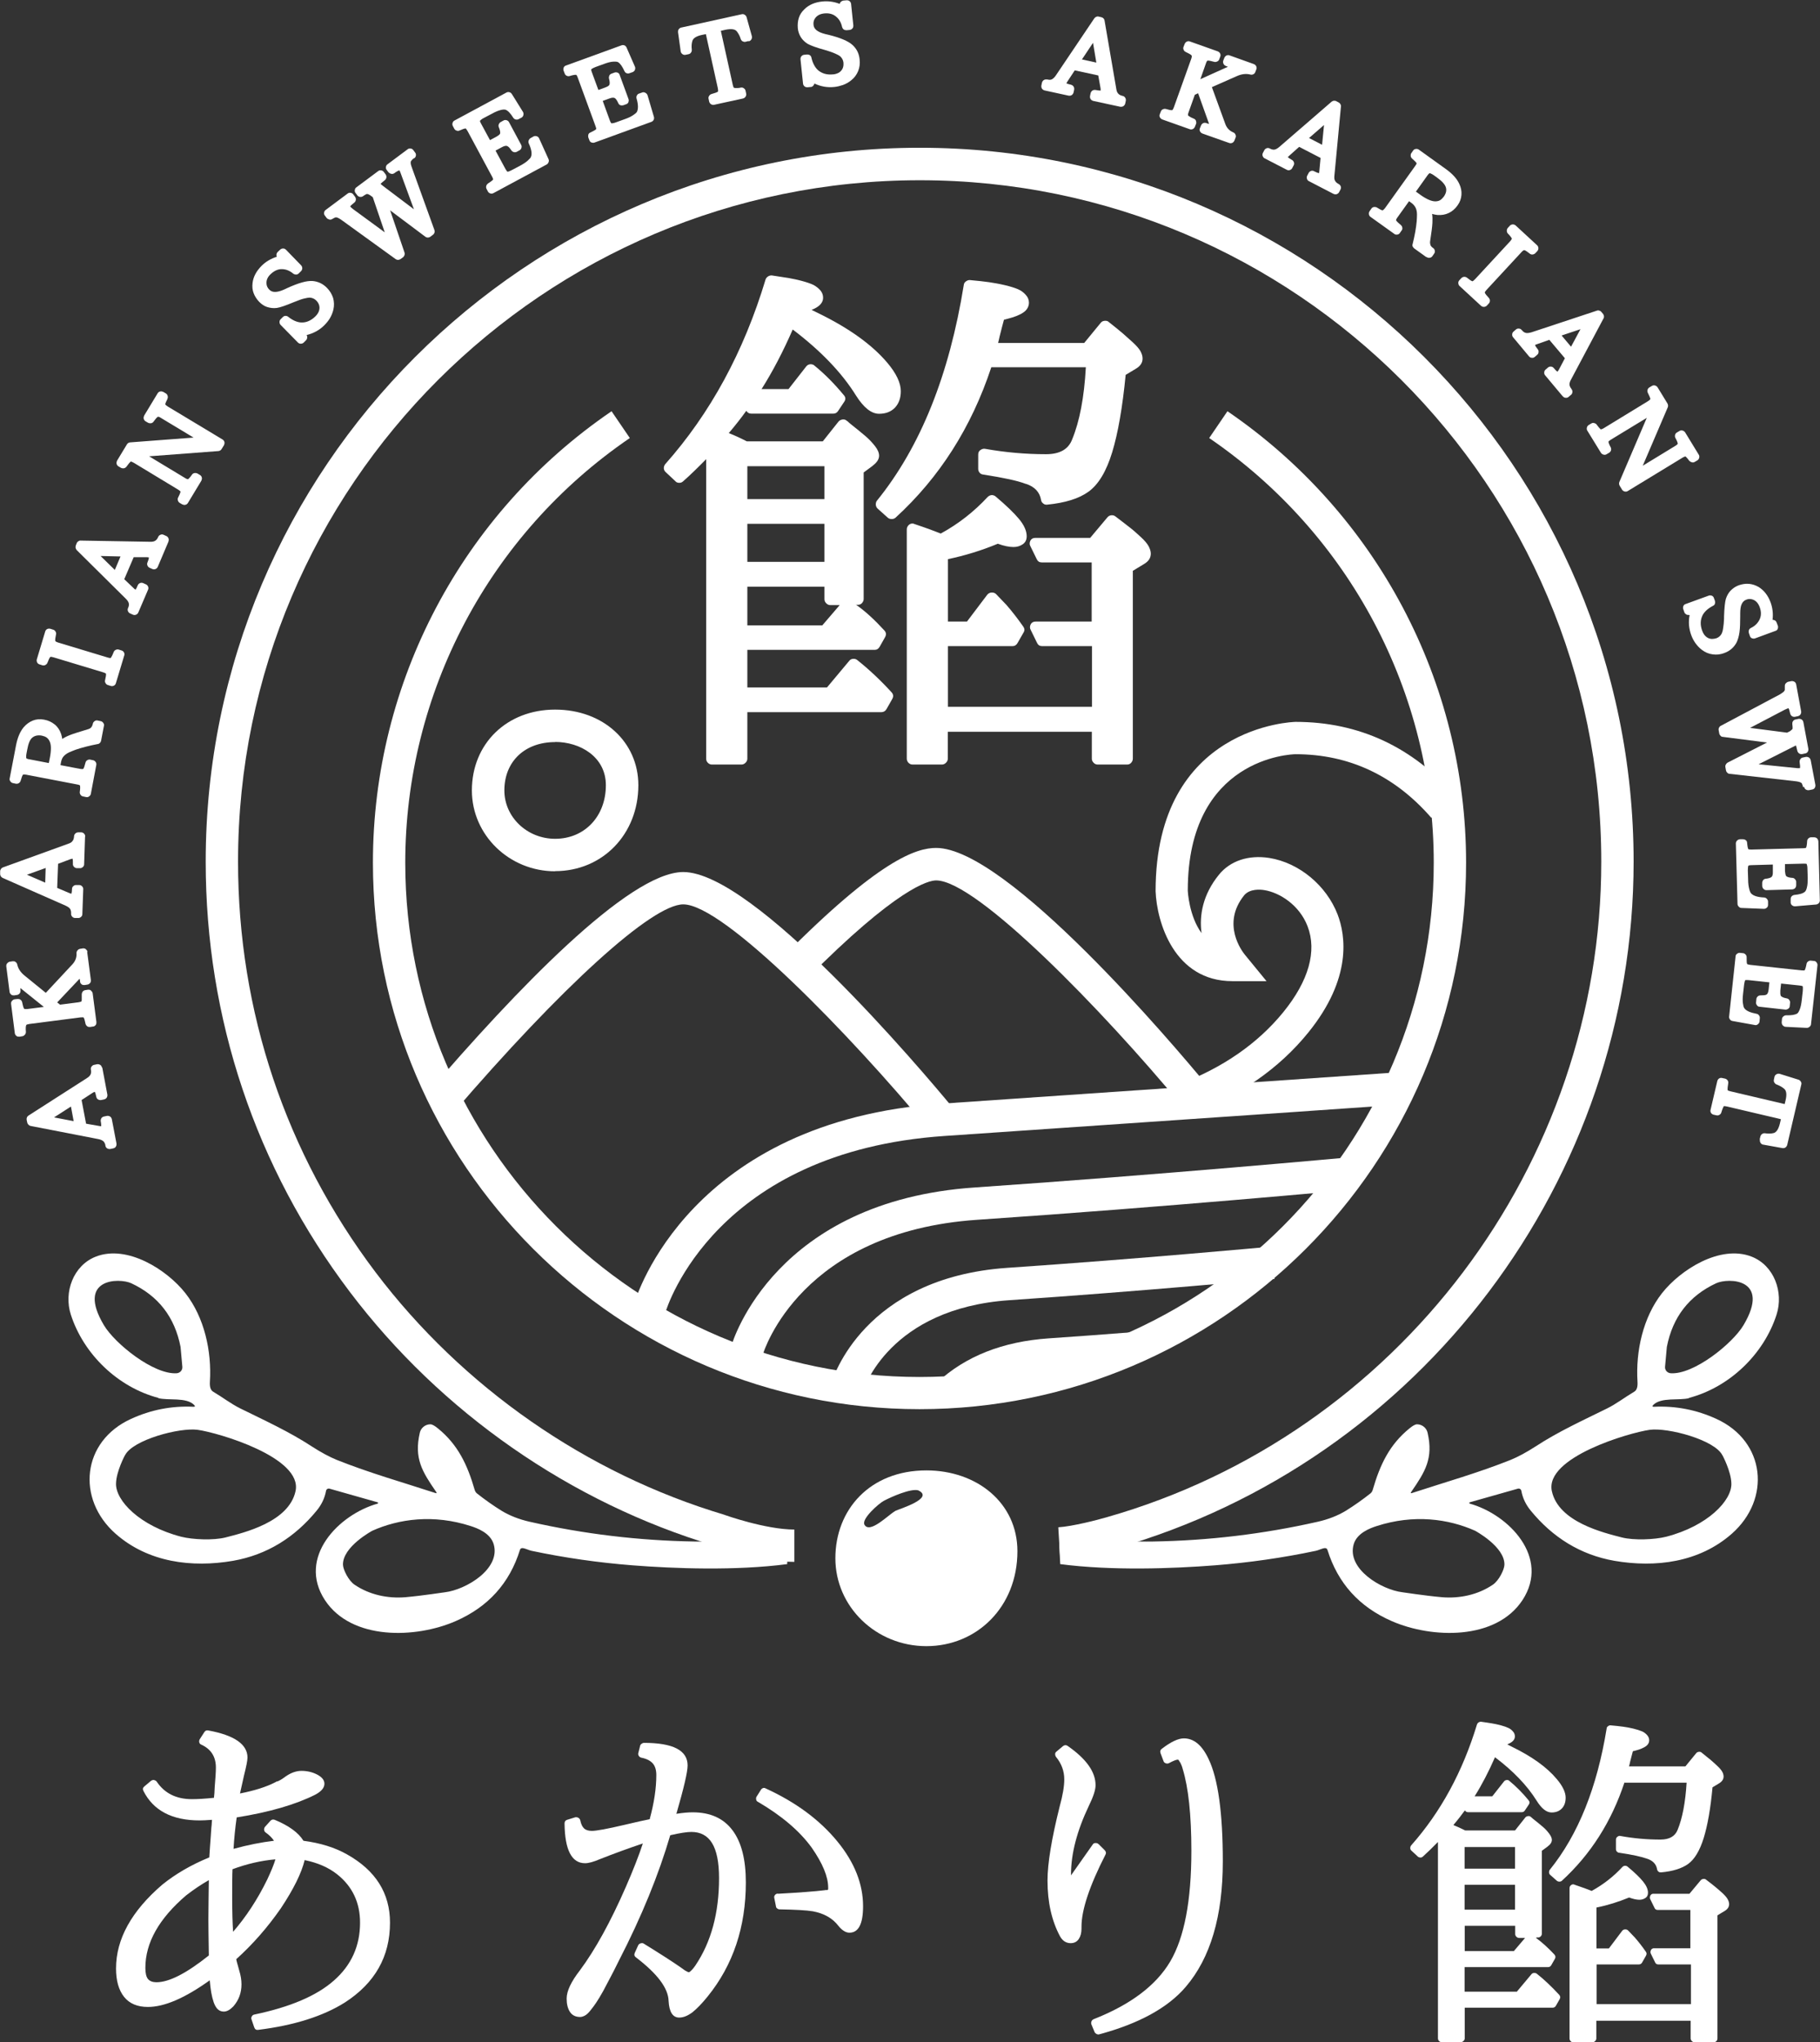
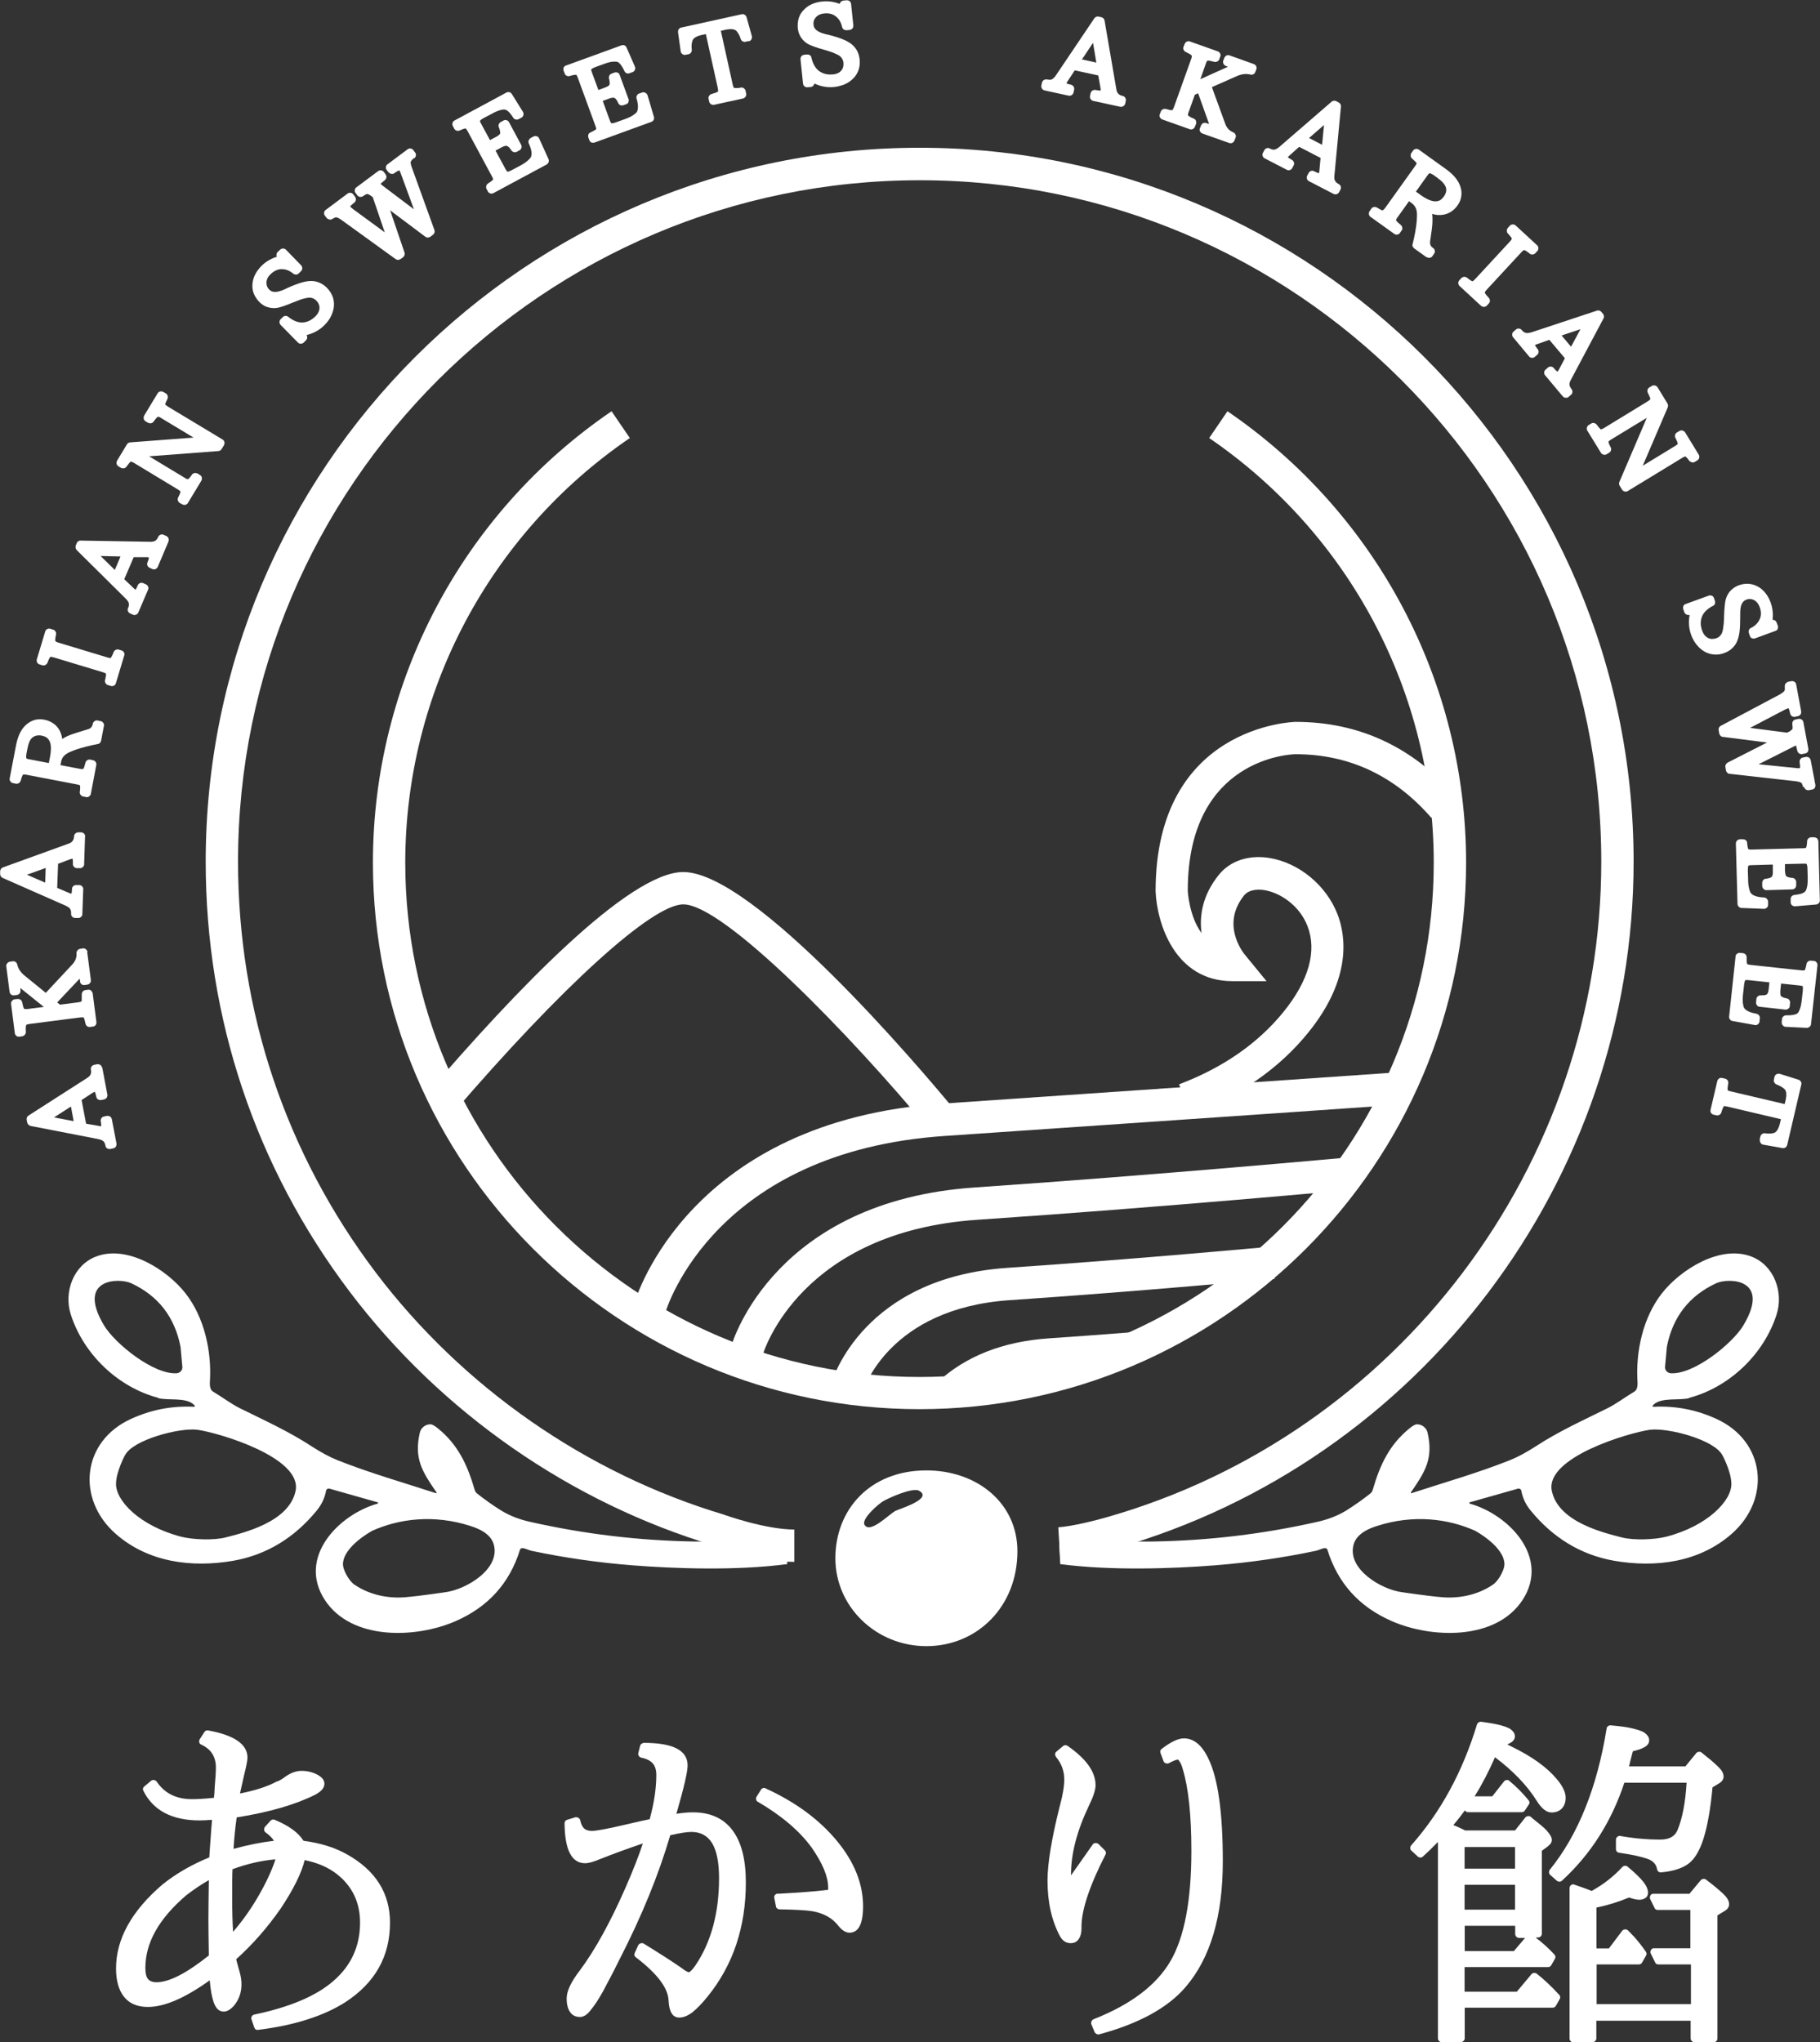
<svg xmlns="http://www.w3.org/2000/svg" viewBox="0 0 121.57 136.42">
  <rect x="0" y="0" width="121.57" height="136.42" fill="#333333" stroke="none" />
  <g fill="#fff">
    <path d="m53.07 104.33c-2.2 0-5.01-.96-5.34-1.08-9.62-2.88-18.27-8.9-24.36-16.95-6.3-8.33-9.63-18.27-9.63-28.74 0-26.29 21.39-47.69 47.69-47.69s47.69 21.39 47.69 47.69c0 21.21-14.23 40.07-34.6 45.87-.09.03-2.3.67-3.7.75l-.13-2.16c.96-.06 2.65-.5 3.23-.67 19.45-5.54 33.04-23.54 33.04-43.79 0-25.1-20.42-45.52-45.52-45.52s-45.54 20.41-45.54 45.51c0 10 3.18 19.48 9.19 27.44 5.82 7.69 14.09 13.44 23.28 16.19l.05.02s2.72.97 4.64.97v2.16z" />
    <path d="m112.81 93.38c2.71-.71 5.01-2.92 5.86-5.57.48-1.49-.16-3.28-1.67-3.87-2.1-.82-4.76.88-5.99 2.45-1.26 1.61-1.76 3.87-1.63 5.92.02.34-.05.56-.23.66-.61.36-1.19.81-1.8 1.11-1.62.8-3.27 1.55-4.78 2.54-.62.4-1.18.7-1.67.9-2.18.87-4.38 1.49-6.58 2.21-.09.03-.11 0-.05-.08.93-1.35 1.48-2.23 1.09-3.94-.07-.33-.37-.57-.71-.57-.11 0-.28.09-.51.28-1.31 1.07-1.95 2.38-2.45 4.11-.03.09-.07.16-.14.22-.53.42-1.08.81-1.66 1.17-.53.32-1.16.57-1.87.73-3.62.82-7.29 1.26-11.01 1.32-.99.02-2.99-.05-6.01-.21-.09 0-.16 0-.24.02 0 .57.03 1.14.06 1.7 3.43.45 7.53.3 10.34.08 2.27-.18 4.52-.5 6.74-.97.16-.03.4-.16.59-.18.1 0 .15.03.18.12.69 2.22 2.12 3.81 4.3 4.76 2.66 1.16 6.95 1.3 8.73-1.41 1.86-2.85-.92-5.71-3.52-6.44-.05-.01-.05-.08 0-.09l3.21-.91c.11-.03.21.04.23.14.09.49.3.93.63 1.33 1.45 1.77 3.3 2.95 5.59 3.35 2.75.47 5.66.11 7.84-1.81 2.63-2.32 2.26-6.17-1.03-7.67-1.33-.61-2.72-.88-4.17-.81-.11 0-.13-.03-.05-.12.53-.54 1.74-.28 2.41-.46zm-1.47-3.41c.39-2 1.49-3.41 3.29-4.25.82-.38 3.69-.33 1.83 2.8-.74 1.24-3.33 3.32-4.87 3.21-.22-.02-.39-.21-.37-.43zm-12.81 12.28s2 1.07 1.96 2.28c-.01.32-.37 1.06-.78 1.33-.99.67-2.21.93-3.4.83-1.22-.11-2.58-.33-2.63-.33-1.41-.17-3.73-1.56-3.26-3.2.22-.76 1.1-1.08 1.53-1.22 2.5-.81 4.81-.48 6.58.31zm16.52-5.05s.58 1.07.6 1.89c.04 1.14-1.58 2.84-4.35 3.56-.79.2-2.17.25-2.96.05-1.24-.32-4.23-1.03-4.68-3.09-.5-2.26 5.17-3.91 6.53-4.1 1.21-.17 4.35.67 4.86 1.7z" />
    <path d="m10.59 93.38c-2.71-.71-5.01-2.92-5.86-5.57-.48-1.49.16-3.28 1.67-3.87 2.1-.82 4.76.88 5.99 2.45 1.26 1.61 1.76 3.87 1.63 5.92-.02.34.05.56.23.66.61.36 1.19.81 1.8 1.11 1.62.8 3.27 1.55 4.78 2.54.62.4 1.18.7 1.67.9 2.18.87 4.38 1.49 6.58 2.21.09.03.11 0 .05-.08-.93-1.35-1.48-2.23-1.09-3.94.07-.33.37-.57.71-.57.11 0 .28.09.51.28 1.31 1.07 1.95 2.38 2.45 4.11.03.09.07.16.14.22.53.42 1.08.81 1.66 1.17.53.32 1.16.57 1.87.73 3.62.82 7.29 1.26 11.01 1.32.99.02 2.99-.05 6.01-.21.09 0 .16 0 .24.02 0 .57-.03 1.14-.06 1.7-3.43.45-7.53.3-10.34.08-2.27-.18-4.52-.5-6.74-.97-.16-.03-.4-.16-.59-.18-.1 0-.15.03-.18.12-.69 2.22-2.12 3.81-4.3 4.76-2.66 1.16-6.95 1.3-8.73-1.41-1.86-2.85.92-5.71 3.52-6.44.05-.01.05-.08 0-.09l-3.21-.91c-.11-.03-.21.04-.23.14-.09.49-.3.93-.63 1.33-1.45 1.77-3.3 2.95-5.59 3.35-2.75.47-5.66.11-7.84-1.81-2.63-2.32-2.26-6.17 1.03-7.67 1.33-.61 2.72-.88 4.17-.81.11 0 .13-.03.05-.12-.53-.54-1.74-.28-2.41-.46zm1.47-3.41c-.39-2-1.49-3.41-3.29-4.25-.82-.38-3.69-.33-1.83 2.8.74 1.24 3.33 3.32 4.87 3.21.22-.02.39-.21.37-.43zm12.81 12.28s-2 1.07-1.96 2.28c.01.32.37 1.06.78 1.33.99.67 2.21.93 3.4.83 1.22-.11 2.58-.33 2.63-.33 1.41-.17 3.73-1.56 3.26-3.2-.22-.76-1.1-1.08-1.53-1.22-2.5-.81-4.81-.48-6.58.31zm-16.52-5.05s-.58 1.07-.6 1.89c-.04 1.14 1.58 2.84 4.35 3.56.79.2 2.17.25 2.96.05 1.24-.32 4.23-1.03 4.68-3.09.5-2.26-5.17-3.91-6.53-4.1-1.21-.17-4.35.67-4.86 1.7z" />
-     <path d="m57.2 40.41c.6.42 1.22.99 1.87 1.7.13.14.14.29.05.45l-.36.64c-.08.14-.19.21-.34.21h-8.5v2.51h5.32l1.48-1.77c.06-.08.14-.13.25-.14s.2.01.28.07c.78.62 1.55 1.34 2.3 2.16.13.14.14.29.05.45l-.38.67c-.08.14-.2.21-.34.21h-8.96v3.11c0 .1-.04.19-.12.27s-.17.12-.27.12h-1.98c-.1 0-.19-.04-.27-.12s-.11-.17-.11-.27v-20.01c-.54.55-1.05 1.05-1.55 1.49-.08.07-.17.1-.27.09-.1 0-.18-.04-.24-.11l-.64-.6c-.08-.07-.12-.15-.13-.26 0-.1.03-.19.09-.27 3.01-3.39 5.25-7.5 6.71-12.35.03-.08.09-.15.17-.2s.17-.07.26-.06c.46.07.82.13 1.1.17.27.05.58.11.91.2s.59.18.77.27c.18.1.33.22.45.36s.18.31.18.49c0 .34-.26.61-.77.81l.45.22c2.05 1 3.58 2.1 4.6 3.3.61.72.91 1.36.91 1.91 0 .46-.13.82-.39 1.1-.26.27-.61.41-1.06.41-.51 0-1.02-.4-1.53-1.2-.96-1.55-2.38-3.02-4.24-4.43-.64 1.47-1.33 2.79-2.08 3.98h1.8l1.18-1.51c.07-.09.16-.14.28-.15.12 0 .21.03.27.09.69.56 1.34 1.22 1.96 1.97.13.14.14.29.03.45l-.4.6c-.08.13-.19.19-.33.19h-5.48c-.14 0-.25-.06-.33-.19-.33.46-.72.96-1.17 1.49.38.15.78.33 1.2.55h5.08l1.05-1.32c.07-.08.16-.13.28-.14s.21.02.27.09c.05.02.1.07.17.14.5.4.87.7 1.09.89s.43.41.62.65.28.46.28.65c0 .23-.14.45-.43.67 0 .01 0 .02-.02.02l-.58.43v8.45c0 .1-.04.19-.11.27s-.16.12-.27.12h-.17zm-7.28-9.27v2.2h5.15v-2.2zm0 6.39h5.15v-2.54h-5.15zm6.16 2.89h-.62c-.1 0-.19-.04-.27-.12s-.12-.17-.12-.27v-.84h-5.15v2.58h5.01l1.15-1.34zm10.13-15.87c-1.33 4.01-3.46 7.35-6.39 10.03-.07.06-.15.09-.26.09s-.19-.03-.26-.09l-.67-.6c-.08-.07-.12-.16-.13-.27 0-.11.02-.2.08-.27 2.9-3.58 4.83-8.39 5.8-14.42.01-.09.06-.17.15-.23s.17-.09.27-.08c.52.05.94.09 1.27.14s.68.11 1.06.2.66.18.87.27.38.22.52.38c.14.15.21.33.21.52 0 .16-.05.3-.14.43s-.23.23-.41.33c-.18.09-.35.16-.51.21-.15.05-.36.1-.61.17-.08.3-.18.67-.29 1.12-.03.16-.07.3-.1.43h5.75l1.1-1.34c.06-.08.14-.13.26-.14s.21.01.27.07c.45.35.77.62.96.78.19.17.41.36.66.59s.42.43.51.59c.09.17.14.33.14.49 0 .29-.16.52-.48.7l-.65.39c-.21 2.16-.51 3.89-.9 5.17s-.92 2.16-1.59 2.64c-.64.46-1.56.74-2.75.86-.1.01-.2-.01-.27-.08-.08-.06-.13-.14-.14-.23-.09-.53-.43-.89-1.01-1.08h-.02c-.54-.21-1.48-.41-2.83-.62-.1-.01-.19-.05-.25-.13-.06-.07-.09-.16-.09-.25v-.96c0-.13.05-.23.15-.3s.21-.1.31-.08c1.35.24 2.71.36 4.07.36.92 0 1.5-.33 1.75-1 .49-1.19.8-2.79.91-4.81h-6.32zm6.71 16.97v-3.95h-3.33c-.16 0-.27-.07-.34-.22l-.43-.88c-.05-.09-.05-.19-.02-.29s.1-.18.19-.22c.06-.02.11-.03.17-.03h3.66l1.15-1.37c.07-.08.15-.13.26-.14.1-.01.19.01.27.07.45.34.78.6 1 .77s.45.38.7.61.43.44.52.61.15.34.15.5c0 .29-.15.52-.46.7l-.74.45v12.55c0 .1-.04.19-.11.27s-.16.12-.27.12h-1.97c-.1 0-.2-.04-.27-.12-.08-.08-.12-.17-.12-.27v-1.8h-9.62v1.8c0 .1-.04.19-.12.27s-.17.12-.27.12h-1.97c-.1 0-.19-.04-.27-.12-.07-.08-.11-.17-.11-.27v-15.32c0-.1.04-.19.11-.27.08-.08.16-.12.27-.12.05 0 .09.01.12.03.81.27 1.4.49 1.77.64 1.19-.65 2.23-1.47 3.13-2.44.08-.08.17-.12.27-.13.1 0 .19.03.26.09.71.6 1.23 1.1 1.57 1.51s.51.8.51 1.15c0 .24-.09.42-.27.54s-.38.18-.61.18c-.29 0-.64-.07-1.05-.22-1.08.45-2.19.79-3.33 1.03v4.17h1.27l1.36-1.8c.08-.09.18-.14.3-.14s.21.03.28.1l.69.72c.4.46.77.94 1.12 1.44.1.14.12.27.03.41l-.4.7c-.08.14-.19.21-.34.21h-4.31v4.05h9.62v-4.05h-3.33c-.16 0-.27-.07-.34-.22l-.43-.88c-.05-.09-.05-.19-.02-.29s.1-.18.19-.22c.06-.02.11-.03.17-.03h3.76z" />
    <path d="m62.01 75.41c-5.16-6.23-13.65-15-16.37-15-2.08 0-8.12 5.49-15.41 13.98l-1.64-1.41c5.77-6.72 13.4-14.73 17.05-14.73 4.73 0 15.86 13.15 18.04 15.79l-1.67 1.38z" />
-     <path d="m78.9 73.81c-5.16-6.23-13.65-15-16.37-15-.5 0-2.6.48-8.69 6.63l-1.54-1.52c6.45-6.52 8.92-7.28 10.23-7.28 4.73 0 15.86 13.15 18.04 15.79z" />
    <path d="m57.62 92.99-2.08-.61c.08-.29 2.15-7.03 11.74-7.69 8.82-.6 17.56-1.41 17.65-1.42l.2 2.16c-.09 0-8.85.82-17.7 1.42-8.02.55-9.74 5.91-9.8 6.14z" />
    <path d="m64.08 93.93-1.47-1.59c1.87-1.74 4.37-2.73 7.44-2.94 1.9-.13 3.8-.27 5.56-.41l.17 2.16c-1.77.14-3.67.28-5.58.41-2.55.17-4.61.97-6.11 2.36z" />
    <path d="m50.93 90.52-2.08-.61c.11-.39 2.96-9.69 16.27-10.59 12.54-.86 24.96-2.01 25.09-2.02l.2 2.16c-.12.01-12.57 1.17-25.14 2.02-11.74.8-14.23 8.7-14.33 9.04z" />
    <path d="m44.44 87.7-2.08-.61c.14-.5 3.74-12.22 20.59-13.37 16.29-1.11 30.11-2.07 30.11-2.07l.15 2.16s-13.82.96-30.11 2.07c-15.28 1.04-18.53 11.37-18.66 11.81z" />
    <path d="m79.52 74.46-.76-2.03c2.91-1.1 5.25-2.72 6.96-4.82 1.7-2.09 2.26-4.08 1.62-5.74-.55-1.43-1.88-2.25-2.88-2.41-.28-.05-.98-.1-1.35.34-1.55 1.92-.13 3.76.04 3.97l1.45 1.77h-2.28c-3.88 0-5.05-3.93-5.13-6.01 0-11.08 9.26-11.31 9.35-11.31 4.24 0 7.84 1.68 10.71 4.99l-1.64 1.42c-2.45-2.82-5.5-4.25-9.07-4.25-.28 0-7.2.24-7.2 9.1 0 .08.09 1.72.92 2.85-.16-1.19.08-2.57 1.16-3.9.75-.93 1.98-1.34 3.37-1.12 1.98.32 3.81 1.83 4.56 3.78.53 1.39.98 4.25-1.96 7.88-1.95 2.41-4.6 4.25-7.88 5.48z" />
    <path d="m61.42 94.13c-20.13 0-36.51-16.38-36.51-36.51 0-12.06 5.96-23.34 15.94-30.15l1.22 1.79c-9.39 6.41-15 17.02-15 28.37 0 18.94 15.41 34.35 34.35 34.35s34.35-15.41 34.35-34.35c0-11.35-5.61-21.95-15-28.37l1.22-1.79c9.98 6.82 15.94 18.09 15.94 30.15 0 20.13-16.38 36.51-36.51 36.51z" />
    <path d="m61.88 98.22c-3.78 0-6.08 2.63-6.08 5.87s2.72 5.87 6.08 5.87 6.08-2.61 6.08-6.34c0-3.24-2.72-5.4-6.08-5.4zm-2.09 2.72c-.41.21-1.7 1.56-2.05.9-.2-.39.96-1.41 1.3-1.59.53-.28 1.79-.83 2.29-.7 1.13.53-1.28 1.25-1.54 1.38z" />
-     <path d="m37.08 58.2c-3.06 0-5.56-2.42-5.56-5.4 0-3.13 2.34-5.4 5.56-5.4s5.56 2.17 5.56 5.05c0 3.27-2.39 5.74-5.56 5.74zm0-8.63c-2.03 0-3.39 1.3-3.39 3.23 0 1.78 1.52 3.23 3.39 3.23 1.97 0 3.39-1.5 3.39-3.58 0-1.89-1.71-2.89-3.39-2.89z" />
    <path d="m6.83 71.3.34 1.81c.01.07 0 .14-.04.21-.04.06-.1.1-.18.12l-.19.04c-.07.01-.14 0-.21-.04s-.1-.1-.12-.18c-.03-.15-.06-.26-.1-.33-.05.02-.11.04-.16.08l-.72.47.3 1.58.86.15c.06.01.11.02.15.02 0-.08 0-.19-.03-.32-.01-.07 0-.14.04-.21s.1-.1.18-.12l.19-.04c.07-.01.14 0 .21.04.06.04.1.1.12.18l.31 1.62c.01.07 0 .14-.04.21s-.1.1-.18.12l-.19.04c-.07.01-.14 0-.21-.04s-.1-.1-.12-.18v-.04c-.03-.11-.07-.2-.14-.26s-.18-.11-.33-.14l-4.53-.88c-.05-.01-.1-.04-.14-.08s-.07-.09-.08-.14l-.04-.19c-.01-.05 0-.11.02-.16s.06-.09.1-.12l3.93-2.52c.11-.07.18-.15.22-.23.04-.09.05-.2.02-.33-.01-.07 0-.14.05-.2s.1-.1.17-.11l.19-.04c.07-.01.14 0 .21.04s.1.1.12.18zm-2.1 2.62-1.12.72 1.31.25-.18-.97z" />
    <path d="m5.82 63.56.25 1.9c0 .08 0 .14-.05.2s-.11.1-.18.11l-.19.03c-.08 0-.14 0-.2-.05s-.1-.11-.1-.18-.02-.14-.03-.19c-.04.03-.07.07-.11.11l-1.39 1.47.19.15 1.24-.16c.12-.02.19-.04.2-.08 0 0 0-.03.01-.06 0-.03 0-.08 0-.15s0-.14 0-.22c0-.07.02-.14.06-.2.05-.06.11-.09.17-.1l.19-.03c.08 0 .14 0 .2.06s.1.11.11.18l.25 1.92c0 .08 0 .14-.05.2s-.11.1-.18.1l-.19.03c-.07 0-.14 0-.2-.05s-.09-.1-.11-.17c-.04-.21-.08-.34-.12-.41-.03-.02-.11-.02-.22-.01l-3.41.44c-.12.02-.2.04-.21.08-.03.07-.04.22-.02.45 0 .07-.02.13-.07.19-.05.05-.1.09-.17.1l-.19.03c-.08 0-.14 0-.2-.05s-.1-.11-.11-.18l-.25-1.96c0-.08 0-.14.06-.2.05-.06.11-.1.18-.11l.19-.02c.07 0 .14 0 .2.05s.1.1.11.17c.04.21.08.35.13.43v.01s.03 0 .06.01h.16l1.1-.14-1.57-1.26s0 .1.01.16c0 .08-.01.14-.06.2s-.11.09-.17.1l-.19.03c-.07 0-.14 0-.2-.05s-.1-.11-.11-.18l-.22-1.71c0-.07 0-.14.06-.2.05-.06.11-.1.18-.11l.19-.03c.07 0 .14 0 .19.05.06.04.1.1.11.16.06.28.22.52.47.73l1.44 1.17 1.79-1.92c.19-.21.28-.46.26-.73 0-.07.02-.14.07-.19.05-.06.11-.09.17-.1l.19-.03c.07 0 .14 0 .2.06s.1.11.11.18z" />
    <path d="m5.68 55.89-.06 1.84c0 .08-.03.14-.09.19s-.12.08-.2.07h-.2c-.08 0-.14-.04-.19-.09-.05-.06-.08-.12-.07-.2 0-.15 0-.26-.02-.34-.06 0-.11.02-.17.04l-.8.3-.06 1.61.8.34c.06.02.1.04.15.05.02-.07.04-.18.04-.32 0-.08.03-.14.09-.19s.12-.08.2-.07h.2c.08 0 .14.04.19.09.05.06.08.12.07.2l-.06 1.65c0 .08-.03.14-.09.19s-.12.08-.2.07h-.2c-.08 0-.14-.04-.19-.09-.05-.06-.08-.12-.07-.2v-.04c0-.11-.02-.21-.07-.28-.05-.08-.15-.14-.29-.21l-4.22-1.86s-.09-.06-.12-.11-.04-.1-.04-.15v-.19c0-.05.03-.11.06-.15.03-.05.08-.08.13-.1l4.39-1.59c.12-.04.21-.1.26-.18.06-.07.09-.18.1-.32 0-.07.04-.13.09-.18.06-.05.12-.07.19-.07h.2c.08 0 .14.04.19.09.05.06.08.12.07.2zm-2.63 2.09-1.25.45 1.22.53z" />
    <path d="m6.94 48.5-.19.99c-.01.05-.04.1-.08.14s-.09.07-.14.07c-.57.11-1.07.24-1.48.38-.15.06-.29.11-.42.17-.17.08-.29.17-.38.27s-.14.23-.17.37l-.04.22 1.31.25c.12.02.19.02.22-.01.04-.06.09-.2.14-.41.02-.07.06-.13.12-.16.06-.04.13-.05.19-.04l.19.04c.07.01.13.05.18.12.04.06.06.13.04.21l-.36 1.91c-.01.07-.05.13-.12.18s-.13.06-.21.04l-.19-.04c-.07-.01-.13-.05-.17-.11s-.06-.13-.05-.19c.03-.21.03-.35.02-.41 0-.04-.08-.07-.2-.09l-3.39-.65c-.1-.02-.17-.02-.22-.01-.05.06-.1.2-.16.41-.02.07-.06.12-.12.16s-.13.05-.2.04l-.19-.04c-.07-.01-.13-.05-.18-.12s-.06-.13-.04-.21l.42-2.19c.1-.52.27-.92.51-1.21.18-.21.39-.36.62-.45s.48-.11.74-.06c.28.05.51.16.71.32s.34.37.43.63c.04.11.06.23.08.34.15-.1.33-.19.54-.27.2-.08.59-.2 1.15-.37.11-.03.19-.07.24-.13s.09-.14.11-.24c.01-.07.05-.13.12-.18s.13-.06.21-.04l.19.04c.07.01.13.05.18.12s.06.13.04.21zm-3.68 2.47.07-.35c.05-.25.07-.47.07-.65s-.03-.33-.08-.44-.12-.2-.2-.26-.19-.1-.32-.13c-.27-.05-.48 0-.64.13s-.27.4-.34.8l-.05.26c-.02.1-.03.19-.02.27s0 .03 0 .04c0 0 .02.02.06.04.03.02.08.03.15.04z" />
    <path d="m8.3 43.78-.56 1.86c-.02.07-.07.13-.13.16s-.14.04-.21.02l-.19-.06c-.07-.02-.12-.06-.16-.13s-.05-.13-.03-.2c.05-.2.07-.35.06-.43-.03-.03-.09-.06-.19-.09l-3.31-1c-.1-.03-.17-.04-.22-.03-.06.07-.12.2-.19.39-.03.07-.07.11-.14.15-.06.03-.13.04-.2.02l-.19-.06c-.07-.02-.13-.07-.16-.13s-.04-.14-.02-.21l.56-1.86c.02-.07.07-.13.13-.16s.14-.04.21-.02l.19.06c.07.02.12.06.16.13s.05.13.03.2c-.04.19-.06.33-.05.41 0 .04.07.08.19.12l3.31 1s.09.02.12.03.06 0 .07 0h.02c.05-.07.12-.2.19-.39.03-.07.07-.12.14-.15s.13-.04.2-.02l.19.06c.07.02.13.07.16.13.04.07.04.14.02.21z" />
    <path d="m11.26 36.16-.72 1.7c-.03.07-.08.12-.15.15s-.14.03-.21 0l-.18-.08c-.07-.03-.12-.08-.15-.15s-.03-.14 0-.21c.06-.14.09-.25.1-.33-.06-.02-.11-.02-.17-.02h-.85s-.63 1.47-.63 1.47l.63.6s.08.08.12.1c.05-.06.1-.16.15-.29.03-.07.08-.12.15-.15s.14-.03.21 0l.18.08c.07.03.12.08.15.15s.03.14 0 .21l-.65 1.52c-.03.07-.08.12-.15.15s-.14.03-.21 0l-.18-.08c-.07-.03-.12-.08-.15-.15s-.03-.14 0-.21l.02-.04c.04-.11.06-.2.03-.29-.02-.09-.09-.19-.2-.3l-3.28-3.25s-.06-.09-.07-.14c-.01-.06 0-.11.01-.16l.07-.17c.02-.05.06-.09.11-.12s.1-.05.15-.04l4.67.08c.13 0 .23-.02.31-.07s.15-.14.2-.26c.03-.07.08-.11.15-.14s.14-.03.2 0l.18.08c.07.03.12.08.15.15s.03.14 0 .21zm-3.21 1.01-1.33-.03.95.93z" />
    <path d="m11.19 26.64c-.09.17-.14.29-.15.36 0 .03.05.08.16.15l3.67 2.21c.06.04.11.1.12.17.02.07 0 .14-.03.21l-.16.26s-.05.07-.09.09-.08.04-.12.04l-4.63.35 2.4 1.45c.09.06.16.08.2.08.07-.05.16-.15.26-.3.04-.06.1-.1.17-.11s.14 0 .2.03l.17.1c.06.04.11.1.12.17.02.07 0 .14-.03.21l-.9 1.49c-.04.06-.1.11-.17.12-.07.02-.14 0-.21-.03l-.17-.1c-.06-.04-.1-.09-.12-.17-.02-.07-.01-.14.02-.19.09-.17.14-.3.16-.38-.01-.04-.07-.09-.17-.15l-2.94-1.78c-.1-.06-.18-.09-.22-.09-.06.05-.15.16-.28.34-.04.06-.1.09-.17.11-.07.01-.14 0-.2-.03l-.17-.1c-.06-.04-.11-.1-.12-.17-.02-.07 0-.14.03-.21l.66-1.09s.05-.07.09-.09.08-.04.12-.04l4.24-.32-2.19-1.32c-.09-.06-.16-.08-.2-.07-.07.05-.16.15-.28.32-.04.06-.1.1-.17.11s-.14 0-.2-.03l-.17-.1c-.06-.04-.11-.1-.12-.17-.02-.07 0-.14.03-.21l.9-1.49c.04-.06.1-.11.17-.12.07-.02.14 0 .21.03l.17.1c.06.04.1.09.12.17.02.07.01.14-.02.19z" />
    <path d="m20.48 22.37c.03.06.05.12.04.19s-.03.12-.08.17l-.15.15c-.05.05-.12.08-.2.08s-.14-.03-.19-.08l-1.15-1.17c-.05-.05-.08-.12-.08-.2s.03-.14.08-.19l.14-.14c.05-.05.11-.08.18-.08s.13.02.18.06c.29.23.57.36.85.38.35.02.67-.12.96-.4.04-.04.07-.07.1-.11.11-.14.17-.28.18-.43.01-.19-.06-.37-.22-.53-.11-.11-.26-.18-.43-.19-.08 0-.2.02-.37.06s-.36.11-.58.2l-.13.05c-.53.22-.9.35-1.12.38-.23.03-.44 0-.64-.06s-.38-.19-.54-.35c-.17-.18-.29-.37-.37-.58s-.1-.44-.07-.68c.05-.42.26-.8.61-1.15.27-.27.61-.47 1.01-.6-.03-.06-.03-.11-.02-.17s.04-.11.08-.15l.16-.15c.05-.05.12-.08.2-.08s.14.03.19.08l1.01 1.04c.05.05.08.12.08.2s-.03.14-.08.19l-.15.15c-.05.05-.11.08-.18.08s-.13-.02-.19-.06c-.23-.19-.47-.29-.72-.3-.28-.02-.55.1-.8.34-.19.18-.28.38-.27.6 0 .17.07.31.19.43.1.1.22.15.38.15s.37-.05.63-.17l.17-.08c.39-.18.71-.3.99-.38s.51-.11.71-.1c.37.03.7.18.97.46.2.2.33.43.41.67.07.25.08.51.02.78-.05.21-.13.4-.24.59-.1.16-.22.31-.37.46-.33.33-.73.54-1.18.65z" />
    <path d="m27.63 10.58c-.06.05-.12.1-.15.15 0 0 0 .01-.01.01-.06.07-.05.21.03.42l1.52 4.21c.02.06.02.12 0 .17-.02.06-.05.11-.1.14l-.18.14s-.1.05-.16.05-.12-.02-.16-.05l-2.36-1.77.96 2.82c.02.06.02.11 0 .17s-.05.1-.09.14l-.18.13s-.1.05-.16.05-.12-.02-.16-.05l-3.61-2.61c-.08-.06-.15-.1-.21-.13s-.11-.05-.14-.05-.05 0-.06 0c-.06.02-.13.06-.22.11-.06.04-.13.05-.2.03s-.13-.05-.17-.1l-.12-.16c-.05-.06-.06-.13-.05-.2.01-.08.05-.14.11-.18l1.46-1.09c.06-.05.13-.06.2-.05.08.01.14.05.18.11l.12.16c.04.06.06.13.05.2s-.04.13-.1.18c-.14.11-.23.19-.28.26.04.05.11.12.21.19l2.1 1.54-.8-2.35-.07-.05c-.06-.05-.12-.09-.18-.12s-.09-.04-.11-.04-.04 0-.05 0c-.07.03-.15.08-.25.15-.06.04-.13.05-.2.04s-.13-.05-.17-.1l-.12-.16c-.05-.06-.06-.13-.05-.2.01-.08.05-.14.11-.18l1.45-1.08c.06-.05.13-.06.2-.05s.14.05.18.11l.12.16c.04.06.06.13.05.2s-.04.13-.1.18c-.15.12-.24.2-.29.25.02.02.05.05.1.09.03.02.06.04.09.07l2.04 1.54-.89-2.42c-.03-.08-.05-.13-.08-.18-.08.02-.2.08-.34.19-.06.04-.13.06-.21.04s-.13-.05-.18-.1l-.12-.16c-.05-.06-.06-.13-.05-.2.01-.08.05-.14.11-.18l1.34-1c.06-.05.13-.06.2-.05.08.01.14.05.18.11l.12.16c.05.06.06.13.05.2-.01.08-.05.14-.11.18z" />
    <path d="m36.01 9.24.63 1.39c.03.07.03.14 0 .21s-.07.12-.13.15l-3.55 1.91c-.07.04-.14.04-.21.02s-.13-.07-.16-.13l-.09-.17c-.03-.06-.04-.13-.02-.2s.06-.12.11-.16c.19-.12.31-.21.35-.27 0-.04-.02-.1-.07-.19l-1.64-3.05c-.05-.08-.09-.14-.12-.17-.08 0-.22.05-.42.14-.07.03-.13.03-.2 0-.07-.02-.12-.07-.15-.13l-.09-.17c-.04-.07-.04-.14-.02-.21s.07-.13.13-.16l3.47-1.87c.06-.03.13-.04.2-.02s.12.06.16.12l.74 1.19c.04.07.05.14.03.22s-.07.14-.13.17l-.19.1c-.06.03-.13.04-.2.02s-.12-.06-.16-.12c-.18-.29-.35-.47-.51-.53-.07-.02-.18-.02-.33.02s-.34.11-.57.24l-.55.29c-.12.06-.21.13-.26.19 0 .05.03.11.08.2l.59 1.09.41-.22c.07-.04.12-.07.17-.11s.07-.06.08-.08.02-.04.02-.05c.01-.1-.02-.23-.09-.4-.03-.07-.03-.13 0-.2s.07-.12.13-.15l.18-.1c.07-.04.14-.04.21-.02s.13.07.16.13l.81 1.51c.04.07.04.14.02.21s-.07.13-.13.16l-.18.1c-.06.03-.13.04-.2.02s-.12-.06-.16-.11c-.1-.16-.19-.25-.27-.29s-.2-.02-.38.08l-.41.22.67 1.24c.05.08.09.14.12.17.07 0 .17-.04.3-.11l.55-.29c.22-.12.39-.23.51-.34s.2-.19.22-.26c.08-.2.03-.5-.15-.89-.03-.07-.03-.14 0-.21s.07-.12.13-.15l.18-.1c.07-.04.14-.04.22-.02.08.03.13.07.16.14z" />
    <path d="m43.25 6.35.43 1.46c.02.07.01.14-.02.2s-.09.11-.15.13l-3.79 1.38c-.07.03-.14.02-.21 0-.07-.03-.12-.08-.14-.15l-.07-.18c-.02-.07-.02-.13 0-.2s.07-.11.14-.14c.21-.1.33-.17.38-.22.01-.04 0-.1-.04-.2l-1.19-3.25c-.03-.09-.06-.15-.1-.18-.08-.01-.22.01-.44.08-.07.02-.14.01-.2-.02s-.11-.08-.13-.15l-.07-.18c-.03-.07-.02-.14 0-.21.03-.07.08-.12.15-.14l3.71-1.35c.07-.03.14-.02.2 0s.11.08.14.14l.56 1.28c.03.07.03.14 0 .22-.03.07-.08.12-.16.15l-.2.07c-.07.03-.14.02-.2 0-.07-.03-.11-.08-.14-.14-.14-.31-.28-.51-.43-.6-.06-.03-.17-.04-.33-.03s-.36.06-.6.15l-.58.21c-.13.05-.22.1-.28.15 0 .05.01.12.05.21l.43 1.17.44-.16c.07-.03.13-.05.18-.08s.08-.05.09-.07.02-.03.03-.04c.03-.1.02-.23-.03-.41-.02-.07 0-.14.02-.2.03-.06.08-.11.15-.13l.19-.07c.07-.03.14-.02.21 0 .07.03.12.08.14.15l.59 1.61c.03.07.02.14 0 .21-.03.07-.08.12-.15.14l-.19.07c-.07.02-.13.02-.2 0-.07-.03-.11-.07-.14-.14-.08-.17-.15-.28-.22-.33s-.2-.05-.38.02l-.44.16.48 1.32c.03.09.07.15.1.18.07 0 .18-.02.31-.07l.58-.21c.23-.08.42-.17.55-.26.14-.09.22-.16.26-.22.1-.19.1-.49-.02-.9-.02-.07-.01-.14.02-.2.04-.07.08-.11.15-.13l.2-.07c.07-.03.15-.02.22.02s.12.09.14.16z" />
    <path d="m50 2.74-.2.05c-.07.02-.13 0-.2-.03-.06-.04-.1-.09-.12-.15-.06-.2-.15-.37-.26-.51-.12-.16-.38-.19-.77-.11l-.3.07.8 3.62c.01.05.03.1.04.13s.03.05.04.06h.02s.04.01.07.01h.15c.07 0 .14-.01.22-.03.07-.01.14 0 .2.05.06.04.1.1.11.16l.04.19c.02.07 0 .14-.04.21-.04.06-.1.1-.17.12l-1.93.42c-.07.02-.14 0-.21-.04-.06-.04-.1-.1-.12-.17l-.04-.19c-.02-.07 0-.14.04-.2s.09-.1.16-.12c.22-.06.36-.11.43-.16.01-.04.01-.11-.01-.22l-.8-3.62-.25.05c-.38.08-.6.22-.65.4-.05.15-.07.35-.04.6 0 .07-.01.13-.06.19-.04.06-.1.09-.16.1l-.19.04c-.08.02-.15 0-.21-.04s-.11-.11-.12-.18l-.18-1.29c0-.07 0-.14.05-.2s.1-.1.17-.11l4.04-.89c.07-.02.14 0 .2.04s.1.09.12.16l.35 1.26c.02.08.01.15-.03.22s-.1.11-.17.13z" />
    <path d="m54.4 5.56c0 .07-.04.12-.08.17-.05.05-.1.08-.16.08l-.22.02c-.08 0-.14-.01-.2-.06s-.09-.11-.1-.18l-.17-1.63c0-.08.01-.14.06-.2s.11-.09.18-.1l.2-.02c.07 0 .13.01.19.05s.09.1.1.16c.08.36.23.64.43.83.27.23.6.33 1 .29.05 0 .1-.01.15-.02.17-.04.31-.11.4-.22.13-.14.18-.33.16-.55-.02-.16-.09-.3-.22-.42-.06-.05-.17-.11-.33-.18s-.35-.14-.58-.21l-.14-.04c-.55-.15-.92-.29-1.12-.4-.19-.12-.35-.27-.46-.45s-.18-.38-.2-.6c-.02-.24 0-.47.07-.69s.2-.41.37-.57c.3-.3.7-.47 1.2-.52.38-.04.77.01 1.16.16.01-.06.04-.11.09-.15s.1-.06.15-.07l.22-.02c.08 0 .14.01.2.06s.09.11.1.18l.15 1.44c0 .08-.01.14-.06.2s-.11.09-.18.1l-.21.02c-.07 0-.13-.01-.19-.05s-.09-.1-.11-.16c-.06-.29-.19-.52-.38-.68-.21-.19-.49-.27-.83-.23-.26.03-.45.13-.58.3-.1.13-.14.28-.12.46.01.14.08.26.2.36s.32.19.6.26l.18.04c.41.1.75.21 1.01.32s.47.23.62.37c.28.26.43.57.47.96.03.28 0 .54-.1.78s-.25.45-.47.62c-.16.13-.35.24-.55.31-.18.06-.37.11-.57.13-.46.05-.91-.03-1.33-.23z" />
    <path d="m74.82 7.13-1.8-.39c-.07-.02-.13-.06-.17-.12s-.05-.13-.04-.21l.04-.19c.02-.07.06-.13.12-.17s.13-.05.21-.04c.15.03.26.04.34.04 0-.06 0-.12-.01-.17l-.15-.84-1.57-.34-.48.73c-.03.05-.06.1-.08.13.07.04.17.07.31.1.07.02.13.06.17.12s.05.13.04.21l-.04.19c-.02.07-.06.13-.12.17s-.13.05-.21.04l-1.61-.35c-.07-.02-.13-.06-.17-.12s-.05-.13-.04-.21l.04-.19c.02-.07.06-.13.12-.17s.13-.05.21-.04h.04c.11.03.21.03.29-.01s.17-.12.26-.25l2.58-3.83s.07-.08.13-.1.11-.03.16-.01l.18.04c.05.01.1.04.14.08s.06.09.07.14l.79 4.6c.02.13.06.22.13.29.06.07.16.12.3.15.07.02.13.06.16.12.04.06.05.13.04.2l-.04.19c-.02.07-.06.13-.12.17s-.13.05-.21.04zm-1.59-2.96-.22-1.31-.74 1.11.96.21z" />
    <path d="m82.13 9.56-1.81-.64c-.07-.03-.12-.07-.16-.14s-.04-.14-.01-.21l.07-.18c.03-.07.07-.12.14-.16.07-.03.14-.04.21-.01.07.02.13.04.19.06-.01-.05-.03-.09-.05-.15l-.68-1.9-.22.1-.42 1.18c-.04.11-.05.19-.02.21 0 0 .02.02.05.04s.07.04.13.08c.06.03.13.06.2.09s.12.08.14.15.03.14 0 .2l-.07.18c-.03.07-.07.12-.14.16-.07.03-.14.04-.21.01l-1.83-.65c-.07-.03-.12-.07-.16-.14s-.04-.14-.01-.21l.07-.18c.02-.07.07-.12.14-.15s.13-.04.2-.02c.2.06.34.09.42.08.03-.02.07-.08.11-.19l1.16-3.24c.04-.12.05-.19.02-.23-.05-.06-.18-.13-.39-.23-.07-.03-.11-.08-.14-.15s-.03-.13 0-.2l.07-.18c.03-.07.07-.12.14-.16.07-.03.14-.04.21-.01l1.86.66c.07.03.12.07.16.14.03.07.04.14.01.21l-.07.18c-.02.07-.07.12-.14.15s-.13.04-.2.02c-.21-.06-.35-.09-.44-.08 0 0 0 0-.01 0 0 0-.02.02-.04.05s-.04.08-.06.14l-.37 1.05 1.84-.83s-.09-.04-.15-.06c-.07-.03-.12-.08-.15-.15s-.03-.14-.01-.2l.07-.18c.03-.07.07-.12.14-.16.07-.03.14-.04.21-.01l1.62.58c.07.03.12.07.16.14.03.07.04.14.01.21l-.07.18c-.02.07-.07.12-.13.15s-.13.04-.2.02c-.28-.07-.56-.04-.87.09l-1.7.75.9 2.47c.1.27.28.45.54.56.07.03.11.08.14.15s.03.14 0 .2l-.07.18c-.03.07-.07.12-.14.16-.07.03-.14.04-.21.01z" />
    <path d="m89.07 12.95-1.64-.85c-.07-.03-.11-.09-.13-.16s-.02-.14.02-.21l.09-.17c.03-.07.09-.11.16-.14s.14-.02.21.02c.13.07.24.11.32.13.02-.05.03-.11.03-.17l.08-.85-1.43-.74-.65.58s-.08.08-.11.11c.06.05.15.11.27.18.07.03.11.09.14.16.02.07.02.14-.02.21l-.09.17c-.03.07-.09.11-.16.14-.07.02-.14.02-.21-.02l-1.47-.76c-.07-.03-.11-.09-.14-.16-.02-.07-.02-.14.02-.21l.09-.17c.03-.07.09-.11.16-.14.07-.02.14-.02.21.02l.04.02c.1.05.2.07.29.05s.19-.08.31-.18l3.49-3.02s.09-.06.15-.06.11 0 .16.03l.17.09s.09.06.11.12c.03.05.04.1.03.15l-.44 4.65c-.01.13 0 .23.05.31.04.08.13.16.25.22.06.04.11.09.13.16s.01.14-.02.2l-.09.17c-.03.07-.09.11-.16.14-.07.02-.14.02-.21-.02zm-.76-3.27.13-1.33-1 .87.87.45z" />
    <path d="m95.28 17.18-.82-.59s-.08-.08-.1-.13-.02-.11 0-.16c.14-.57.23-1.07.27-1.51.01-.16.02-.31.02-.45 0-.18-.03-.34-.09-.46s-.15-.23-.26-.31l-.18-.13-.78 1.09c-.07.1-.1.16-.08.2.04.06.14.16.31.3.06.05.09.11.1.18s0 .14-.05.19l-.11.16c-.04.06-.1.1-.18.11s-.14 0-.2-.05l-1.58-1.13c-.06-.04-.1-.1-.11-.18s0-.14.05-.21l.11-.16c.04-.06.1-.1.17-.11s.14 0 .2.03c.18.11.3.18.37.19.04 0 .09-.04.17-.14l2.01-2.81c.06-.08.1-.15.11-.19-.04-.07-.14-.17-.31-.32-.05-.05-.09-.11-.09-.18s0-.14.05-.19l.11-.16c.04-.06.1-.1.18-.11s.14 0 .21.05l1.81 1.3c.43.31.72.63.88.97.12.25.17.5.15.75s-.1.48-.26.7c-.16.23-.36.4-.59.51s-.48.15-.76.13c-.12-.01-.23-.04-.35-.07.03.18.03.38.02.61-.01.22-.06.62-.15 1.2-.02.11 0 .2.02.27.03.07.09.14.18.2.06.04.1.1.11.18s0 .14-.05.2l-.11.16c-.04.06-.1.1-.18.11s-.14 0-.2-.05zm-.7-4.38.29.21c.21.15.4.26.56.33s.31.11.43.11.23-.02.32-.07.17-.13.25-.23c.16-.22.21-.43.15-.63s-.25-.41-.58-.65l-.22-.16c-.08-.06-.16-.1-.24-.13s-.03-.01-.04-.01-.03.01-.06.04-.06.06-.1.12l-.77 1.08z" />
    <path d="m98.93 20.43-1.43-1.32c-.06-.05-.08-.11-.09-.19s.02-.14.07-.2l.13-.14c.05-.05.11-.08.19-.09.07 0 .14.02.19.06.16.13.28.21.36.24.04-.01.1-.06.17-.13l2.35-2.54c.07-.08.11-.14.12-.18-.04-.08-.13-.2-.27-.34-.05-.05-.07-.12-.07-.19s.02-.13.07-.19l.13-.14c.05-.06.12-.08.19-.09.08 0 .14.02.2.07l1.43 1.32c.06.05.08.11.09.19 0 .08-.02.14-.07.2l-.13.14c-.05.05-.11.08-.19.09s-.14-.02-.19-.06c-.16-.13-.27-.2-.35-.23-.04-.01-.11.03-.19.12l-2.35 2.54s-.06.07-.08.1-.03.05-.03.06v.02c.03.08.12.19.26.34.05.05.08.12.08.19s-.02.14-.07.19l-.13.14c-.05.06-.12.08-.19.09-.08 0-.14-.02-.2-.07z" />
    <path d="m104.39 26.48-1.18-1.41c-.05-.06-.07-.12-.06-.2 0-.08.04-.14.1-.19l.15-.13c.06-.05.12-.07.2-.06.08 0 .14.04.19.1.1.12.18.2.24.24.04-.04.07-.09.1-.14l.4-.76-1.04-1.23-.82.29c-.06.02-.11.04-.14.06.03.07.09.16.18.27.05.06.07.12.06.2 0 .08-.04.14-.1.19l-.15.13c-.06.05-.12.07-.2.06-.08 0-.14-.04-.19-.1l-1.06-1.27c-.05-.06-.07-.12-.06-.2 0-.08.04-.14.1-.19l.15-.13c.06-.05.12-.07.2-.06.08 0 .14.04.19.1l.03.03c.07.09.16.14.25.16s.21 0 .36-.04l4.38-1.45c.05-.02.11-.02.16 0 .06.02.1.04.13.08l.12.14s.06.09.06.15 0 .11-.03.15l-2.19 4.12c-.06.11-.09.22-.08.31 0 .09.06.19.14.3.04.06.06.12.05.2s-.04.14-.1.18l-.15.13c-.06.05-.12.07-.2.06-.08 0-.14-.04-.19-.1zm.55-3.32.63-1.17-1.26.42z" />
    <path d="m112.85 30.8c-.11-.16-.2-.25-.25-.3-.02-.02-.09 0-.21.07l-3.66 2.23c-.06.04-.13.05-.21.03s-.13-.06-.17-.12l-.16-.26s-.04-.08-.04-.13 0-.09.02-.13l1.83-4.28-2.4 1.46c-.09.06-.15.1-.16.14.01.08.06.21.15.37.03.07.04.13.02.2s-.06.12-.12.16l-.17.1c-.06.04-.13.05-.21.03-.07-.02-.13-.06-.17-.12l-.91-1.48c-.04-.06-.05-.13-.03-.21s.06-.13.12-.17l.17-.1c.06-.04.13-.05.2-.03s.13.05.16.1c.11.15.2.26.27.32.04 0 .11-.02.21-.08l2.93-1.79c.1-.06.16-.11.18-.16-.01-.07-.07-.21-.17-.41-.03-.06-.04-.13-.02-.2s.06-.12.12-.16l.17-.1c.06-.04.13-.05.21-.03.07.02.13.06.17.12l.66 1.08s.04.08.04.13 0 .09-.02.13l-1.67 3.9 2.18-1.33c.09-.06.14-.1.16-.14-.01-.08-.06-.21-.16-.39-.03-.06-.04-.13-.02-.2s.06-.13.12-.16l.17-.1c.06-.04.13-.05.21-.03.07.02.13.06.17.12l.91 1.49c.04.06.05.13.03.21s-.06.13-.12.17l-.17.1c-.06.04-.13.05-.2.03s-.13-.05-.16-.1z" />
    <path d="m112.82 41.08c-.07 0-.13 0-.19-.04s-.1-.08-.12-.14l-.07-.2c-.03-.07-.02-.14 0-.21.03-.07.08-.12.15-.14l1.54-.56c.07-.03.14-.02.21 0 .07.03.12.08.14.15l.07.19c.02.07.02.13 0 .2s-.07.11-.13.14c-.33.17-.56.38-.69.62-.16.32-.17.66-.03 1.04.02.05.04.09.06.14.08.16.19.27.32.34.17.09.36.09.58.02.15-.06.27-.16.35-.32.03-.07.07-.19.09-.36.03-.17.05-.37.06-.62v-.14c.02-.57.06-.97.12-1.18.07-.22.17-.4.32-.56.15-.15.32-.27.53-.35.23-.08.46-.12.69-.1s.44.09.65.21c.36.22.63.57.8 1.03.13.36.18.75.13 1.16.06 0 .12.02.17.05s.08.08.1.13l.08.21c.03.07.02.14 0 .21-.03.07-.08.12-.15.14l-1.36.5c-.07.03-.14.02-.21 0-.07-.03-.12-.08-.14-.15l-.07-.2c-.02-.07-.02-.13 0-.2.03-.07.07-.11.13-.14.27-.13.45-.31.57-.54.13-.25.14-.54.02-.86-.09-.24-.23-.41-.43-.49-.15-.06-.31-.07-.47 0-.13.05-.23.14-.3.29-.07.14-.1.36-.1.64v.19c0 .42-.01.78-.05 1.06s-.11.51-.2.69c-.18.33-.45.56-.81.69-.26.1-.52.13-.78.09-.26-.03-.49-.13-.72-.3-.17-.13-.31-.28-.44-.46-.11-.16-.2-.33-.27-.52-.16-.44-.2-.88-.11-1.34z" />
    <path d="m120.44 52.58c-.01-.08-.04-.15-.07-.21 0 0 0-.01 0-.02-.04-.08-.17-.13-.39-.16l-4.45-.5c-.06 0-.11-.03-.16-.08s-.07-.09-.08-.15l-.04-.22c-.01-.06 0-.12.03-.17.03-.06.07-.1.12-.13l2.63-1.34-2.96-.38c-.06 0-.11-.03-.15-.08-.04-.04-.07-.09-.08-.15l-.04-.22c-.01-.06 0-.12.03-.17.03-.06.07-.1.12-.12l3.93-2.09c.08-.05.15-.09.21-.14.05-.04.09-.08.1-.1s.02-.04.03-.06c0-.06 0-.14 0-.25 0-.07.01-.14.06-.19s.1-.09.17-.11l.2-.04c.07-.01.14 0 .21.04s.1.1.12.18l.33 1.79c.01.07 0 .14-.04.21-.04.06-.1.1-.18.12l-.19.04c-.07.01-.14 0-.2-.04s-.1-.1-.12-.17c-.04-.17-.07-.29-.11-.36-.07.01-.15.05-.26.1l-2.31 1.21 2.47.32.08-.04c.08-.03.14-.07.18-.11.05-.04.08-.07.09-.08s.02-.03.02-.05c0-.08 0-.17-.02-.29 0-.07 0-.14.05-.2.04-.06.1-.1.17-.11l.19-.04c.07-.01.14 0 .21.04s.1.1.12.18l.33 1.77c.01.07 0 .14-.04.21-.04.06-.1.1-.18.11l-.19.04c-.07.01-.14 0-.2-.04s-.1-.1-.12-.16c-.04-.18-.08-.31-.09-.37-.03 0-.07.02-.12.05-.03.01-.06.03-.1.05l-2.28 1.15 2.57.26c.08 0 .14.01.19 0 .02-.08.01-.21-.02-.39-.01-.07 0-.14.05-.21s.1-.1.17-.11l.19-.04c.07-.01.14 0 .21.04.06.04.1.1.12.18l.31 1.64c.01.07 0 .14-.04.21-.04.06-.1.1-.18.11l-.2.04c-.07.01-.14 0-.21-.04s-.1-.1-.12-.18z" />
    <path d="m117.85 60.71-1.52-.06c-.07 0-.14-.03-.19-.09-.05-.05-.08-.12-.08-.18l-.11-4.03c0-.08.02-.14.08-.2s.12-.08.19-.09h.2c.07 0 .13.02.19.06s.09.11.09.17c.02.23.05.37.08.43.03.02.1.03.2.03l3.46-.09c.1 0 .16-.01.2-.03.03-.07.06-.21.07-.44 0-.07.03-.13.08-.18s.11-.08.18-.08h.2c.08 0 .14.02.2.07.05.05.08.12.09.19l.1 3.95c0 .07-.02.14-.07.19s-.11.08-.18.09l-1.4.12c-.08 0-.15-.02-.21-.07s-.09-.12-.09-.2v-.21c0-.07.02-.14.07-.19s.11-.08.18-.09c.34-.03.58-.1.71-.22.05-.05.1-.15.13-.3.04-.15.05-.36.05-.61l-.02-.62c0-.14-.02-.24-.05-.32-.04-.02-.12-.02-.21-.02l-1.24.03v.47c.01.08.02.14.03.2s.03.09.04.11.02.03.03.04c.08.05.21.09.39.1.07 0 .13.03.18.09.05.05.08.11.08.18v.21c0 .08-.02.14-.07.2s-.12.08-.19.09l-1.72.05c-.08 0-.14-.02-.2-.08-.06-.05-.08-.12-.09-.19v-.21c0-.07.02-.13.06-.19.05-.05.11-.09.17-.09.18-.02.31-.06.38-.11s.11-.17.1-.37v-.47s-1.42.04-1.42.04c-.1 0-.16.01-.21.03-.03.07-.04.17-.04.32l.02.62c0 .25.03.45.07.61s.08.26.13.31c.15.16.43.25.86.27.07 0 .14.03.19.09.05.05.08.12.08.18v.21c0 .08-.02.15-.08.2s-.12.08-.2.08z" />
    <path d="m117.22 68.47-1.5-.27c-.07-.01-.13-.05-.17-.11s-.06-.12-.05-.19l.43-4.01c0-.08.04-.14.1-.18.06-.05.13-.07.2-.06l.19.02c.07 0 .13.04.18.09s.07.12.07.19c0 .23 0 .37.03.44.03.03.09.04.2.06l3.44.37c.1.01.16 0 .2 0 .04-.06.09-.2.13-.43.01-.07.05-.13.11-.17s.12-.06.19-.05l.19.02c.08 0 .14.04.18.1.05.06.07.13.06.2l-.43 3.92c0 .07-.04.13-.1.18s-.12.07-.19.07l-1.4-.07c-.08 0-.14-.04-.2-.1-.05-.06-.07-.13-.07-.21l.02-.21c0-.07.04-.13.1-.18s.12-.07.19-.07c.34.01.59-.03.73-.12.06-.04.11-.13.17-.28s.1-.35.13-.6l.07-.62c.01-.13.01-.24 0-.32-.04-.02-.11-.04-.21-.05l-1.24-.13-.05.47v.2s.01.1.02.12c0 .02.02.04.03.05.07.07.2.12.38.15.07.01.13.05.17.11s.06.12.05.19l-.02.21c0 .08-.04.14-.1.18s-.13.07-.2.06l-1.71-.19c-.08 0-.14-.04-.18-.1-.05-.06-.07-.13-.06-.2l.02-.21c0-.07.04-.13.09-.18s.12-.07.19-.07c.19 0 .32-.01.39-.05.08-.04.13-.16.15-.35l.05-.47-1.4-.15c-.1-.01-.16 0-.21 0-.04.06-.06.17-.08.31l-.07.62c-.03.25-.03.45-.01.61s.05.27.09.33c.12.18.4.3.82.38.07.01.13.05.17.11s.06.12.05.19l-.02.21c0 .08-.05.14-.11.19s-.13.07-.21.05z" />
    <path d="m117.54 76.11.05-.2c.02-.07.05-.12.11-.16s.12-.06.19-.05c.21.03.4.03.57-.01.19-.04.34-.26.43-.64l.07-.29-3.61-.85c-.05-.01-.1-.02-.13-.02s-.06 0-.07 0h-.01s-.02.04-.03.07c-.02.03-.04.08-.06.14s-.05.13-.07.21c-.02.07-.06.12-.13.16s-.13.05-.2.03l-.19-.04c-.07-.02-.13-.06-.17-.12-.04-.07-.05-.13-.03-.21l.45-1.92c.02-.07.06-.13.12-.17s.13-.05.21-.03l.19.04c.07.02.13.06.17.12s.05.13.04.19c-.04.22-.05.37-.04.46.03.03.1.06.2.08l3.61.85.06-.25c.09-.38.06-.63-.08-.76-.12-.11-.29-.21-.52-.3-.07-.02-.11-.07-.15-.13s-.04-.13-.03-.19l.04-.19c.02-.08.06-.13.13-.17s.14-.05.22-.03l1.25.39c.07.02.12.07.16.13s.05.13.03.2l-.94 4.03c-.02.07-.06.13-.12.17s-.13.05-.2.04l-1.28-.23c-.08-.01-.14-.05-.18-.12s-.06-.14-.04-.21z" />
    <path d="m18.55 118.99c.2-.09.38-.21.56-.35 0 0 .02 0 .02-.01.33-.22.67-.34 1.01-.34.39 0 .75.09 1.07.26.31.17.46.37.46.6 0 .27-.2.51-.61.73-1.31.66-3.06 1.17-5.25 1.52-.1.7-.17 1.4-.21 2.1.95-.26 1.85-.44 2.7-.54-.12-.19-.3-.37-.55-.55-.07-.04-.1-.11-.11-.19 0-.08.02-.14.06-.19l.36-.4c.08-.09.18-.11.29-.07.94.39 1.58.85 1.92 1.4 1.13.15 2.1.45 2.91.91 1.91 1.07 2.87 2.59 2.87 4.56 0 2.26-1 4.03-3.01 5.33-1.46.92-3.39 1.53-5.79 1.83-.13.02-.22-.03-.27-.17l-.18-.53c-.03-.07-.02-.13.02-.2s.1-.11.16-.12c2.39-.5 4.17-1.25 5.33-2.28 1.16-1.02 1.74-2.31 1.74-3.86 0-1.34-.51-2.42-1.53-3.23-.58-.46-1.3-.77-2.17-.95-.21.87-.74 1.94-1.59 3.22-.89 1.28-1.88 2.41-2.98 3.4.02.11.05.23.09.36.06.22.1.36.11.4.1.32.15.63.15.92 0 .57-.18 1.06-.55 1.48 0 0-.01 0-.01.01-.22.22-.42.33-.62.33-.16 0-.29-.05-.41-.16-.11-.11-.2-.27-.27-.47-.07-.21-.12-.42-.16-.64s-.07-.49-.1-.82c-1.66 1.19-3.03 1.78-4.13 1.78-.7 0-1.23-.22-1.59-.67s-.54-1.08-.54-1.9c0-1.96 1.03-3.83 3.09-5.6.88-.71 1.92-1.32 3.14-1.82.03-.46.06-.94.1-1.44.03-.47.05-.72.06-.76v-.02l.02-.29c-.37.03-.65.04-.83.04-1.84 0-3.09-.66-3.75-1.97-.06-.12-.04-.22.06-.3l.44-.37c.07-.05.14-.07.21-.06.07.02.13.05.17.1.53.79 1.31 1.18 2.36 1.18.39 0 .88-.03 1.47-.09l.03-.3.02-.4c.05-.6.08-1.04.08-1.32 0-.72-.32-1.23-.97-1.53-.08-.03-.12-.08-.14-.16-.02-.07 0-.14.03-.2l.31-.48c.06-.1.15-.13.26-.11 1.75.32 2.62.93 2.62 1.81 0 .2-.08.6-.23 1.19-.08.35-.17.76-.27 1.21.97-.19 1.76-.44 2.36-.75l.11-.06zm-4.6 11.64c-.02-1.19-.03-2-.03-2.43 0-.13 0-.51.01-1.15 0-.55.02-1.04.02-1.46-.48.27-.99.61-1.52 1.02-1.81 1.55-2.72 3.16-2.72 4.84 0 .36.06.61.18.75s.31.21.56.21c.85 0 2.01-.6 3.5-1.79zm4.45-6.43c-.94.08-1.9.3-2.87.66-.02.35-.02 1.02-.02 2 0 .85.02 1.58.06 2.18.85-.98 1.62-2.14 2.28-3.49.26-.56.45-1.01.55-1.36z" />
    <path d="m43.4 121.51c.29-1.07.44-2.05.44-2.94 0-.34-.08-.6-.24-.78s-.41-.31-.76-.38c-.07-.02-.13-.05-.17-.12-.04-.06-.05-.13-.03-.2l.12-.48c.01-.05.05-.1.1-.13.05-.04.1-.06.15-.06 1.95 0 2.92.5 2.92 1.51 0 .43-.25 1.5-.75 3.23.43-.07.79-.1 1.09-.1 1.18 0 2.06.4 2.66 1.2s.89 1.96.89 3.48c0 2.98-.85 5.52-2.55 7.62-.38.47-.72.82-1.02 1.06-.31.23-.6.35-.88.35-.43 0-.67-.37-.71-1.11-.02-.85-.75-1.82-2.18-2.91-.11-.08-.13-.18-.08-.3l.23-.51c.04-.07.09-.11.17-.13s.14-.02.2.02l.74.46c.99.62 1.66 1.07 2.01 1.33.13.08.22.12.27.12 0 0 .03 0 .06-.03.03-.02.08-.07.15-.14s.14-.17.22-.28c1.05-1.56 1.58-3.5 1.58-5.83 0-1.07-.16-1.85-.47-2.35s-.77-.74-1.38-.74c-.29 0-.76.07-1.41.22-.77 2.63-1.91 5.43-3.44 8.4-.22.45-.41.82-.56 1.1-.15.29-.31.59-.48.91-.18.32-.33.57-.45.75s-.25.36-.39.53c-.13.17-.26.29-.37.35s-.22.1-.33.1c-.3 0-.53-.11-.68-.34s-.22-.53-.22-.89c0-.5.3-1.13.89-1.89 1.01-1.36 2.04-3.22 3.07-5.58.48-1.1.86-2.07 1.13-2.89-.92.31-1.89.66-2.9 1.06-.4.17-.72.26-.96.26-.89 0-1.35-.88-1.37-2.65 0-.13.05-.21.17-.25l.55-.17c.07-.01.14 0 .21.04s.1.1.12.16c.05.26.14.44.26.55s.3.16.52.16c.29 0 1.01-.13 2.16-.4l1.08-.25.62-.13zm8.57 4.99c1.44-.08 2.49-.16 3.14-.24.01 0 .03-.01.03-.01h.13s.02 0 .03-.02c.01-.01.02-.03.02-.05s0-.05 0-.09c0-.73-.37-1.62-1.1-2.67-.82-1.13-2.02-2.14-3.59-3.06-.07-.03-.11-.08-.12-.16-.02-.07 0-.14.03-.19l.29-.46c.03-.05.08-.09.14-.11s.12-.01.17.02c2.01.92 3.61 2.1 4.79 3.54 1.15 1.4 1.72 2.85 1.72 4.33 0 1.18-.3 1.77-.91 1.77-.24 0-.49-.15-.74-.46-.39-.51-.96-.83-1.71-.97-.42-.07-1.16-.11-2.22-.13-.06 0-.11-.02-.16-.06s-.08-.09-.08-.15l-.11-.55c-.02-.07 0-.14.05-.2s.11-.09.19-.09z" />
    <path d="m73.38 123.18.42.42c.08.09.1.19.04.29-1.07 2.09-1.6 3.7-1.6 4.81v.13c0 .28-.06.51-.18.69s-.3.28-.54.28c-.3 0-.54-.15-.71-.45-.56-1.04-.84-2.29-.84-3.73 0-1.13.27-2.79.82-4.98.2-.73.3-1.32.3-1.78 0-.55-.18-1.05-.55-1.5-.04-.06-.06-.12-.06-.19s.03-.12.08-.16l.44-.37c.1-.08.21-.09.31-.02 1.24.86 1.87 1.73 1.87 2.63 0 .31-.15.77-.45 1.38-.79 1.66-1.19 3.19-1.19 4.57v.07l1.45-2.06c.04-.07.11-.1.19-.1s.15.02.19.07zm-.36 11.71c2.48-.97 4.2-2.26 5.15-3.87.94-1.6 1.41-4.06 1.41-7.39 0-2.41-.2-4.23-.58-5.47-.04-.16-.1-.3-.15-.4-.06-.1-.1-.16-.12-.19-.03-.02-.04-.03-.05-.03-.11 0-.31.08-.61.24-.07.03-.14.03-.21 0s-.12-.07-.14-.14l-.2-.53c-.04-.12-.02-.22.08-.29.61-.47 1.1-.7 1.48-.7.67 0 1.22.46 1.65 1.38.63 1.31.95 3.59.95 6.84 0 3.66-.83 6.45-2.47 8.37-1.18 1.39-3.11 2.46-5.79 3.18-.06.02-.12 0-.17-.02-.06-.03-.1-.07-.13-.12l-.22-.53c-.02-.07-.02-.13.01-.2s.07-.11.13-.13z" />
    <path d="m102.6 129.45c.39.28.8.65 1.23 1.11.08.09.09.19.03.29l-.24.42c-.05.09-.13.13-.22.13h-5.57v1.64h3.49l.97-1.16c.04-.05.09-.08.16-.09.07 0 .13 0 .19.04.51.4 1.01.88 1.51 1.42.08.09.09.19.03.29l-.25.44c-.05.09-.13.13-.22.13h-5.87v2.04c0 .07-.03.13-.08.18s-.11.08-.18.08h-1.29c-.07 0-.13-.03-.17-.08-.05-.05-.07-.11-.07-.18v-13.11c-.35.36-.69.69-1.01.98-.05.04-.11.07-.18.06s-.12-.03-.16-.07l-.42-.39c-.05-.04-.08-.1-.08-.17s.02-.13.06-.18c1.97-2.22 3.44-4.92 4.4-8.09.02-.05.06-.1.11-.13s.11-.05.17-.04c.3.04.54.08.72.11s.38.07.6.13.39.12.51.18.22.14.3.24c.08.09.12.2.12.32 0 .22-.17.4-.51.53l.29.15c1.34.65 2.35 1.37 3.01 2.16.4.47.6.89.6 1.25 0 .3-.08.54-.25.72s-.4.27-.69.27c-.34 0-.67-.26-1-.79-.63-1.01-1.56-1.98-2.78-2.9-.42.96-.87 1.83-1.36 2.61h1.18l.78-.99c.04-.06.11-.09.19-.1.08 0 .14.02.17.06.45.37.88.8 1.28 1.29.08.09.09.19.02.29l-.26.39c-.05.08-.12.12-.21.12h-3.59c-.09 0-.16-.04-.21-.12-.22.3-.47.63-.77.98.25.1.51.22.79.36h3.33l.69-.87c.04-.05.11-.08.19-.09.08 0 .14.01.17.06.03.02.07.04.11.09.33.26.57.46.71.58.15.13.28.27.4.43s.19.3.19.43c0 .15-.09.3-.28.44 0 0 0 .01-.01.01l-.38.28v5.53c0 .07-.02.13-.07.18s-.11.08-.17.08h-.11zm-4.77-6.07v1.44h3.37v-1.44zm0 4.18h3.37v-1.66h-3.37zm4.04 1.89h-.4c-.07 0-.13-.03-.18-.08s-.08-.11-.08-.18v-.55h-3.37v1.69h3.28zm6.64-10.39c-.87 2.63-2.26 4.81-4.18 6.57-.04.04-.1.06-.17.06s-.12-.02-.17-.06l-.44-.39c-.05-.04-.08-.1-.08-.17s.01-.13.05-.17c1.9-2.35 3.16-5.5 3.8-9.45 0-.06.04-.11.1-.15s.11-.06.17-.05c.34.03.61.06.83.09s.45.07.69.13.43.12.57.18.25.15.34.25.14.22.14.34c0 .11-.03.2-.09.28s-.15.15-.27.21-.23.11-.33.14-.23.07-.4.11c-.05.2-.12.44-.19.73-.02.11-.04.2-.07.28h3.77l.72-.88c.04-.05.09-.08.17-.09s.13 0 .18.04c.29.23.5.4.63.51s.27.24.43.39.27.28.33.39.09.22.09.32c0 .19-.11.34-.31.46l-.43.26c-.13 1.42-.33 2.55-.59 3.39s-.61 1.42-1.04 1.73c-.42.3-1.02.49-1.8.56-.07 0-.13 0-.18-.05-.05-.04-.08-.09-.09-.15-.06-.35-.28-.58-.66-.71h-.01c-.35-.13-.97-.27-1.86-.4-.07 0-.12-.04-.16-.08s-.06-.1-.06-.16v-.63c0-.08.03-.15.1-.2s.13-.07.2-.05c.88.16 1.77.24 2.67.24.6 0 .98-.22 1.15-.65.32-.78.52-1.83.6-3.15h-4.14zm4.4 11.11v-2.59h-2.18c-.11 0-.18-.05-.22-.15l-.28-.57c-.03-.06-.03-.12-.01-.19s.06-.12.12-.15c.04-.02.07-.02.11-.02h2.4l.75-.9c.04-.05.1-.08.17-.09s.13 0 .18.04c.29.22.51.39.65.51s.3.25.46.4.28.29.34.4.1.22.1.33c0 .19-.1.34-.3.46l-.48.29v8.22c0 .07-.02.13-.07.18s-.11.08-.17.08h-1.29c-.07 0-.13-.03-.18-.08s-.08-.11-.08-.18v-1.18h-6.3v1.18c0 .07-.03.13-.08.18s-.11.08-.18.08h-1.29c-.07 0-.13-.03-.17-.08-.05-.05-.07-.11-.07-.18v-10.03c0-.07.02-.13.07-.18s.11-.08.17-.08c.03 0 .06 0 .08.02.53.18.92.32 1.16.42.78-.43 1.46-.96 2.05-1.6.05-.05.11-.08.18-.08s.12.02.17.06c.47.39.81.72 1.03.99s.33.52.33.75c0 .16-.06.28-.17.35-.12.08-.25.12-.4.12-.19 0-.42-.05-.69-.15-.71.29-1.43.52-2.18.67v2.73h.83l.89-1.18c.05-.06.12-.09.2-.09s.14.02.19.07l.45.47c.26.3.51.62.73.94.07.09.07.18.02.27l-.26.46c-.05.09-.13.13-.22.13h-2.82v2.65h6.3v-2.65h-2.18c-.11 0-.18-.05-.22-.15l-.28-.57c-.03-.06-.03-.12-.01-.19s.06-.12.12-.15c.04-.02.07-.02.11-.02h2.46z" />
  </g>
</svg>